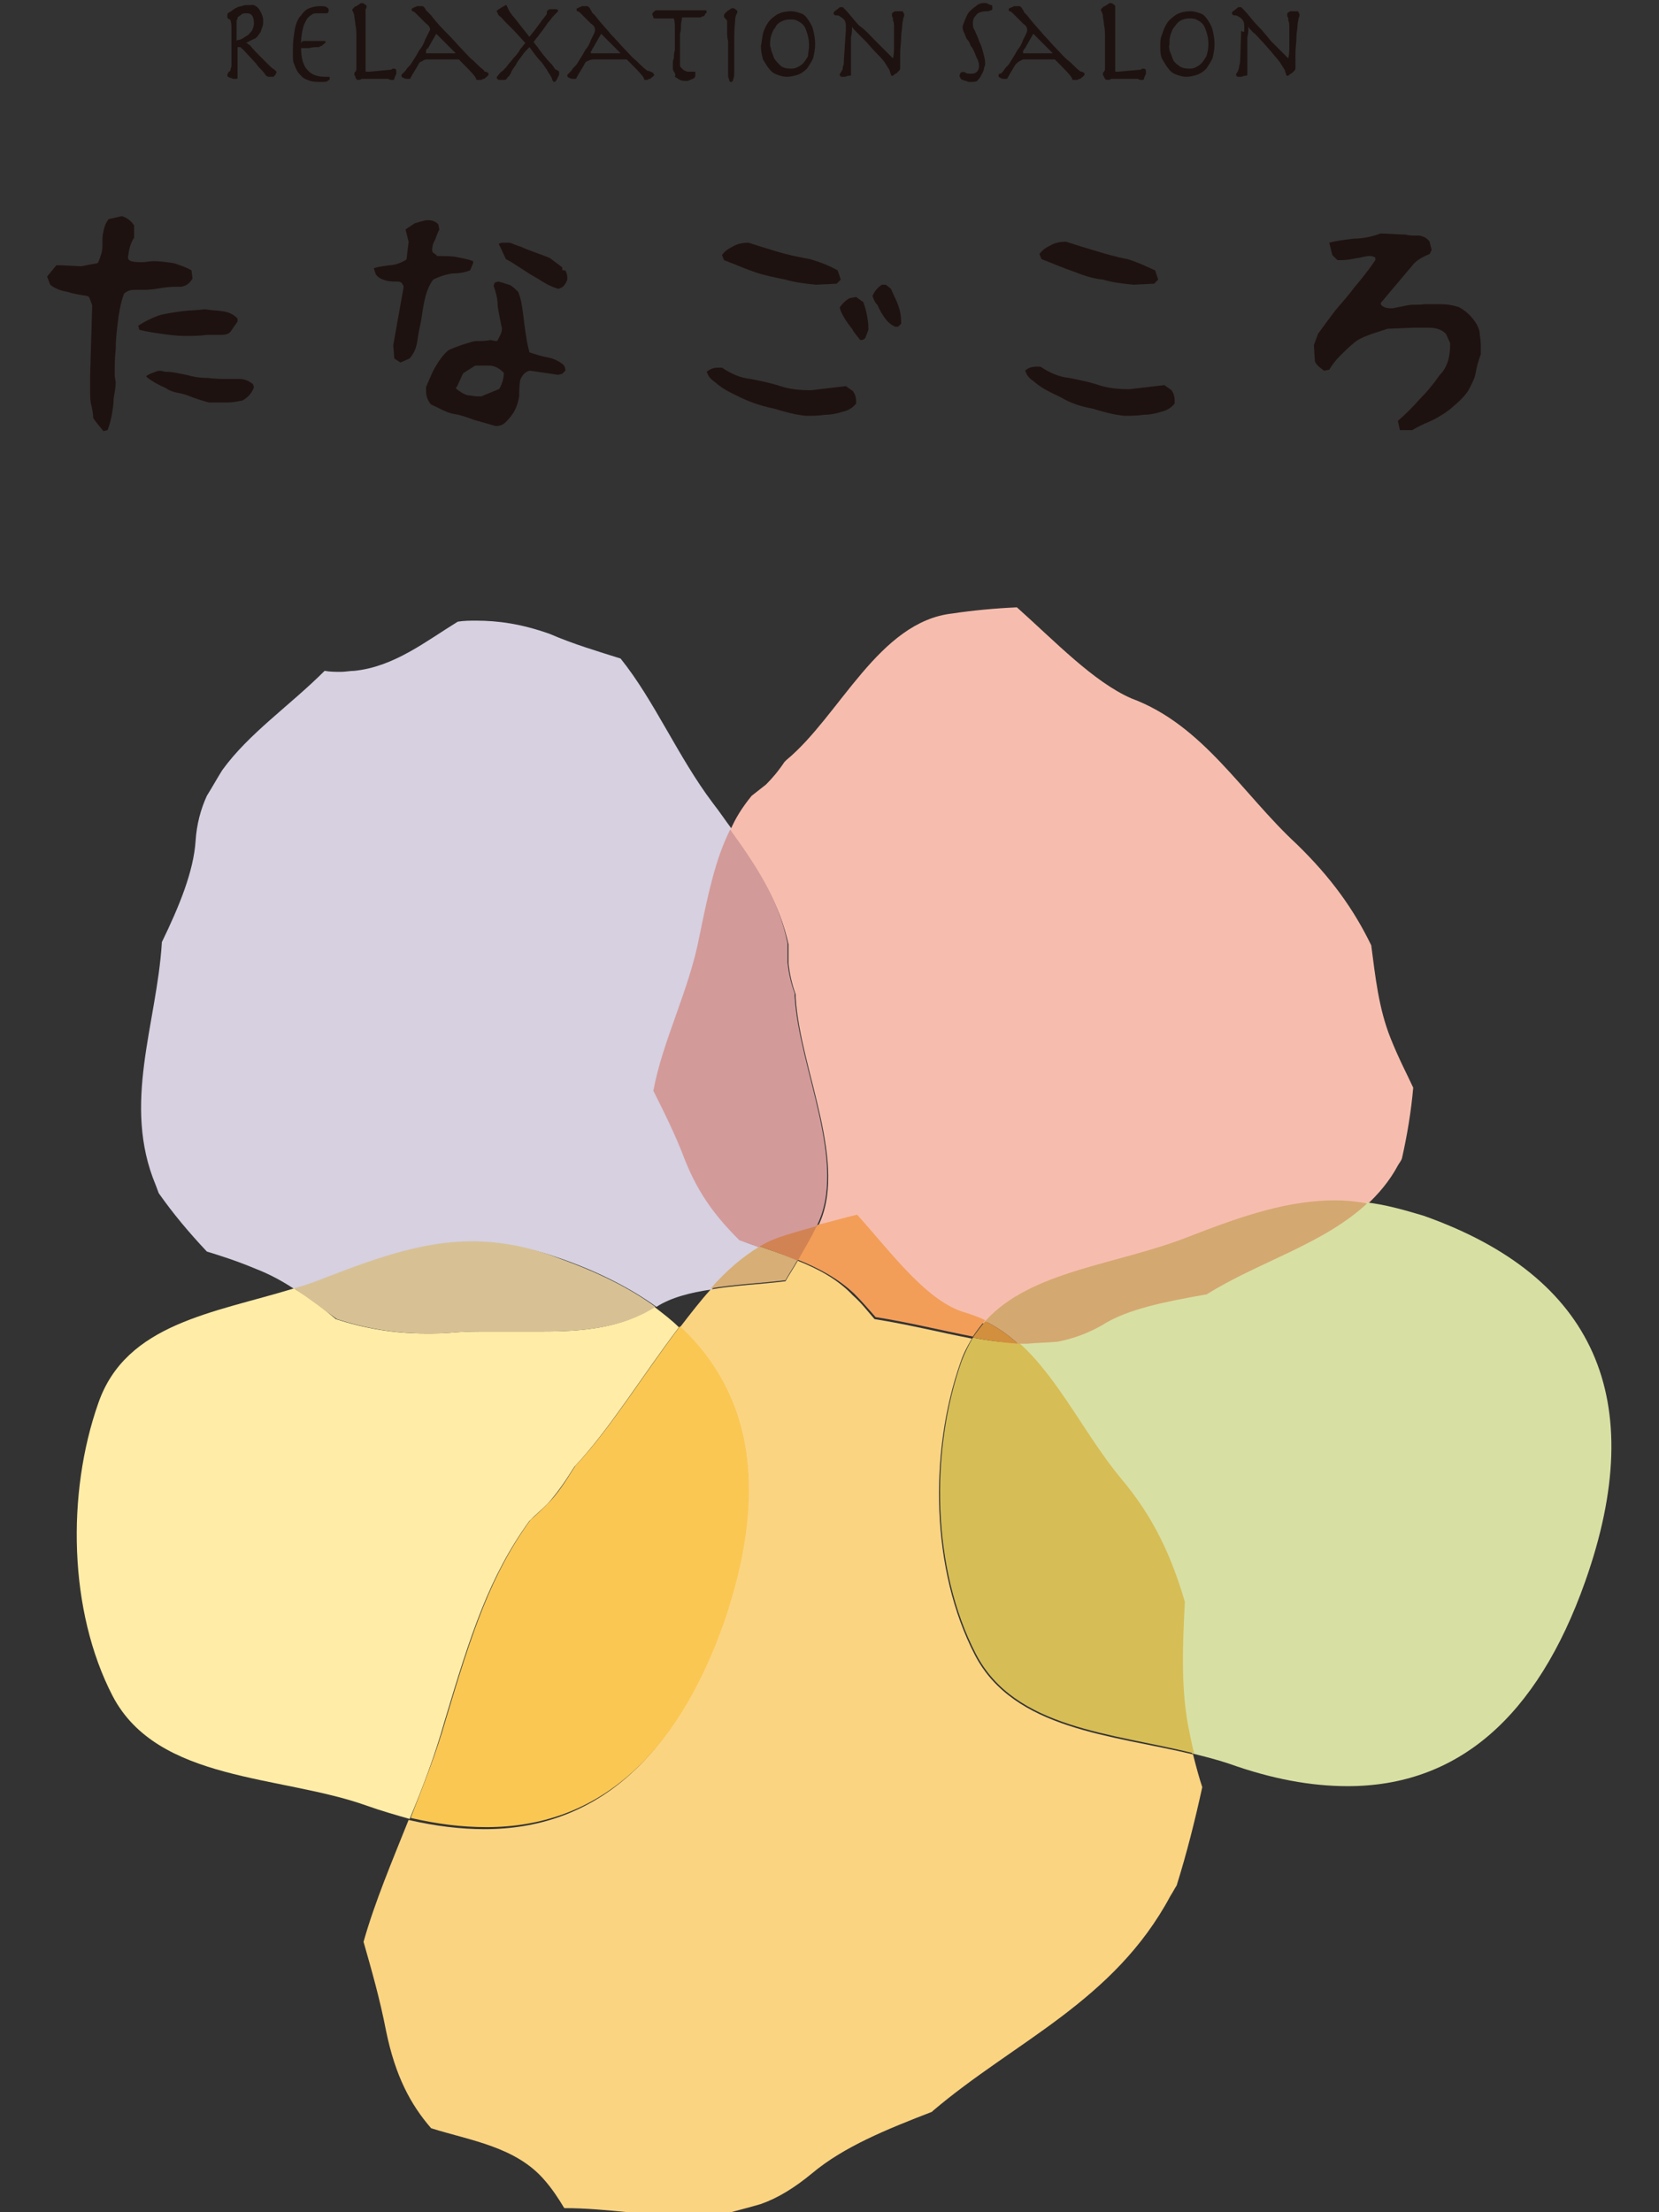
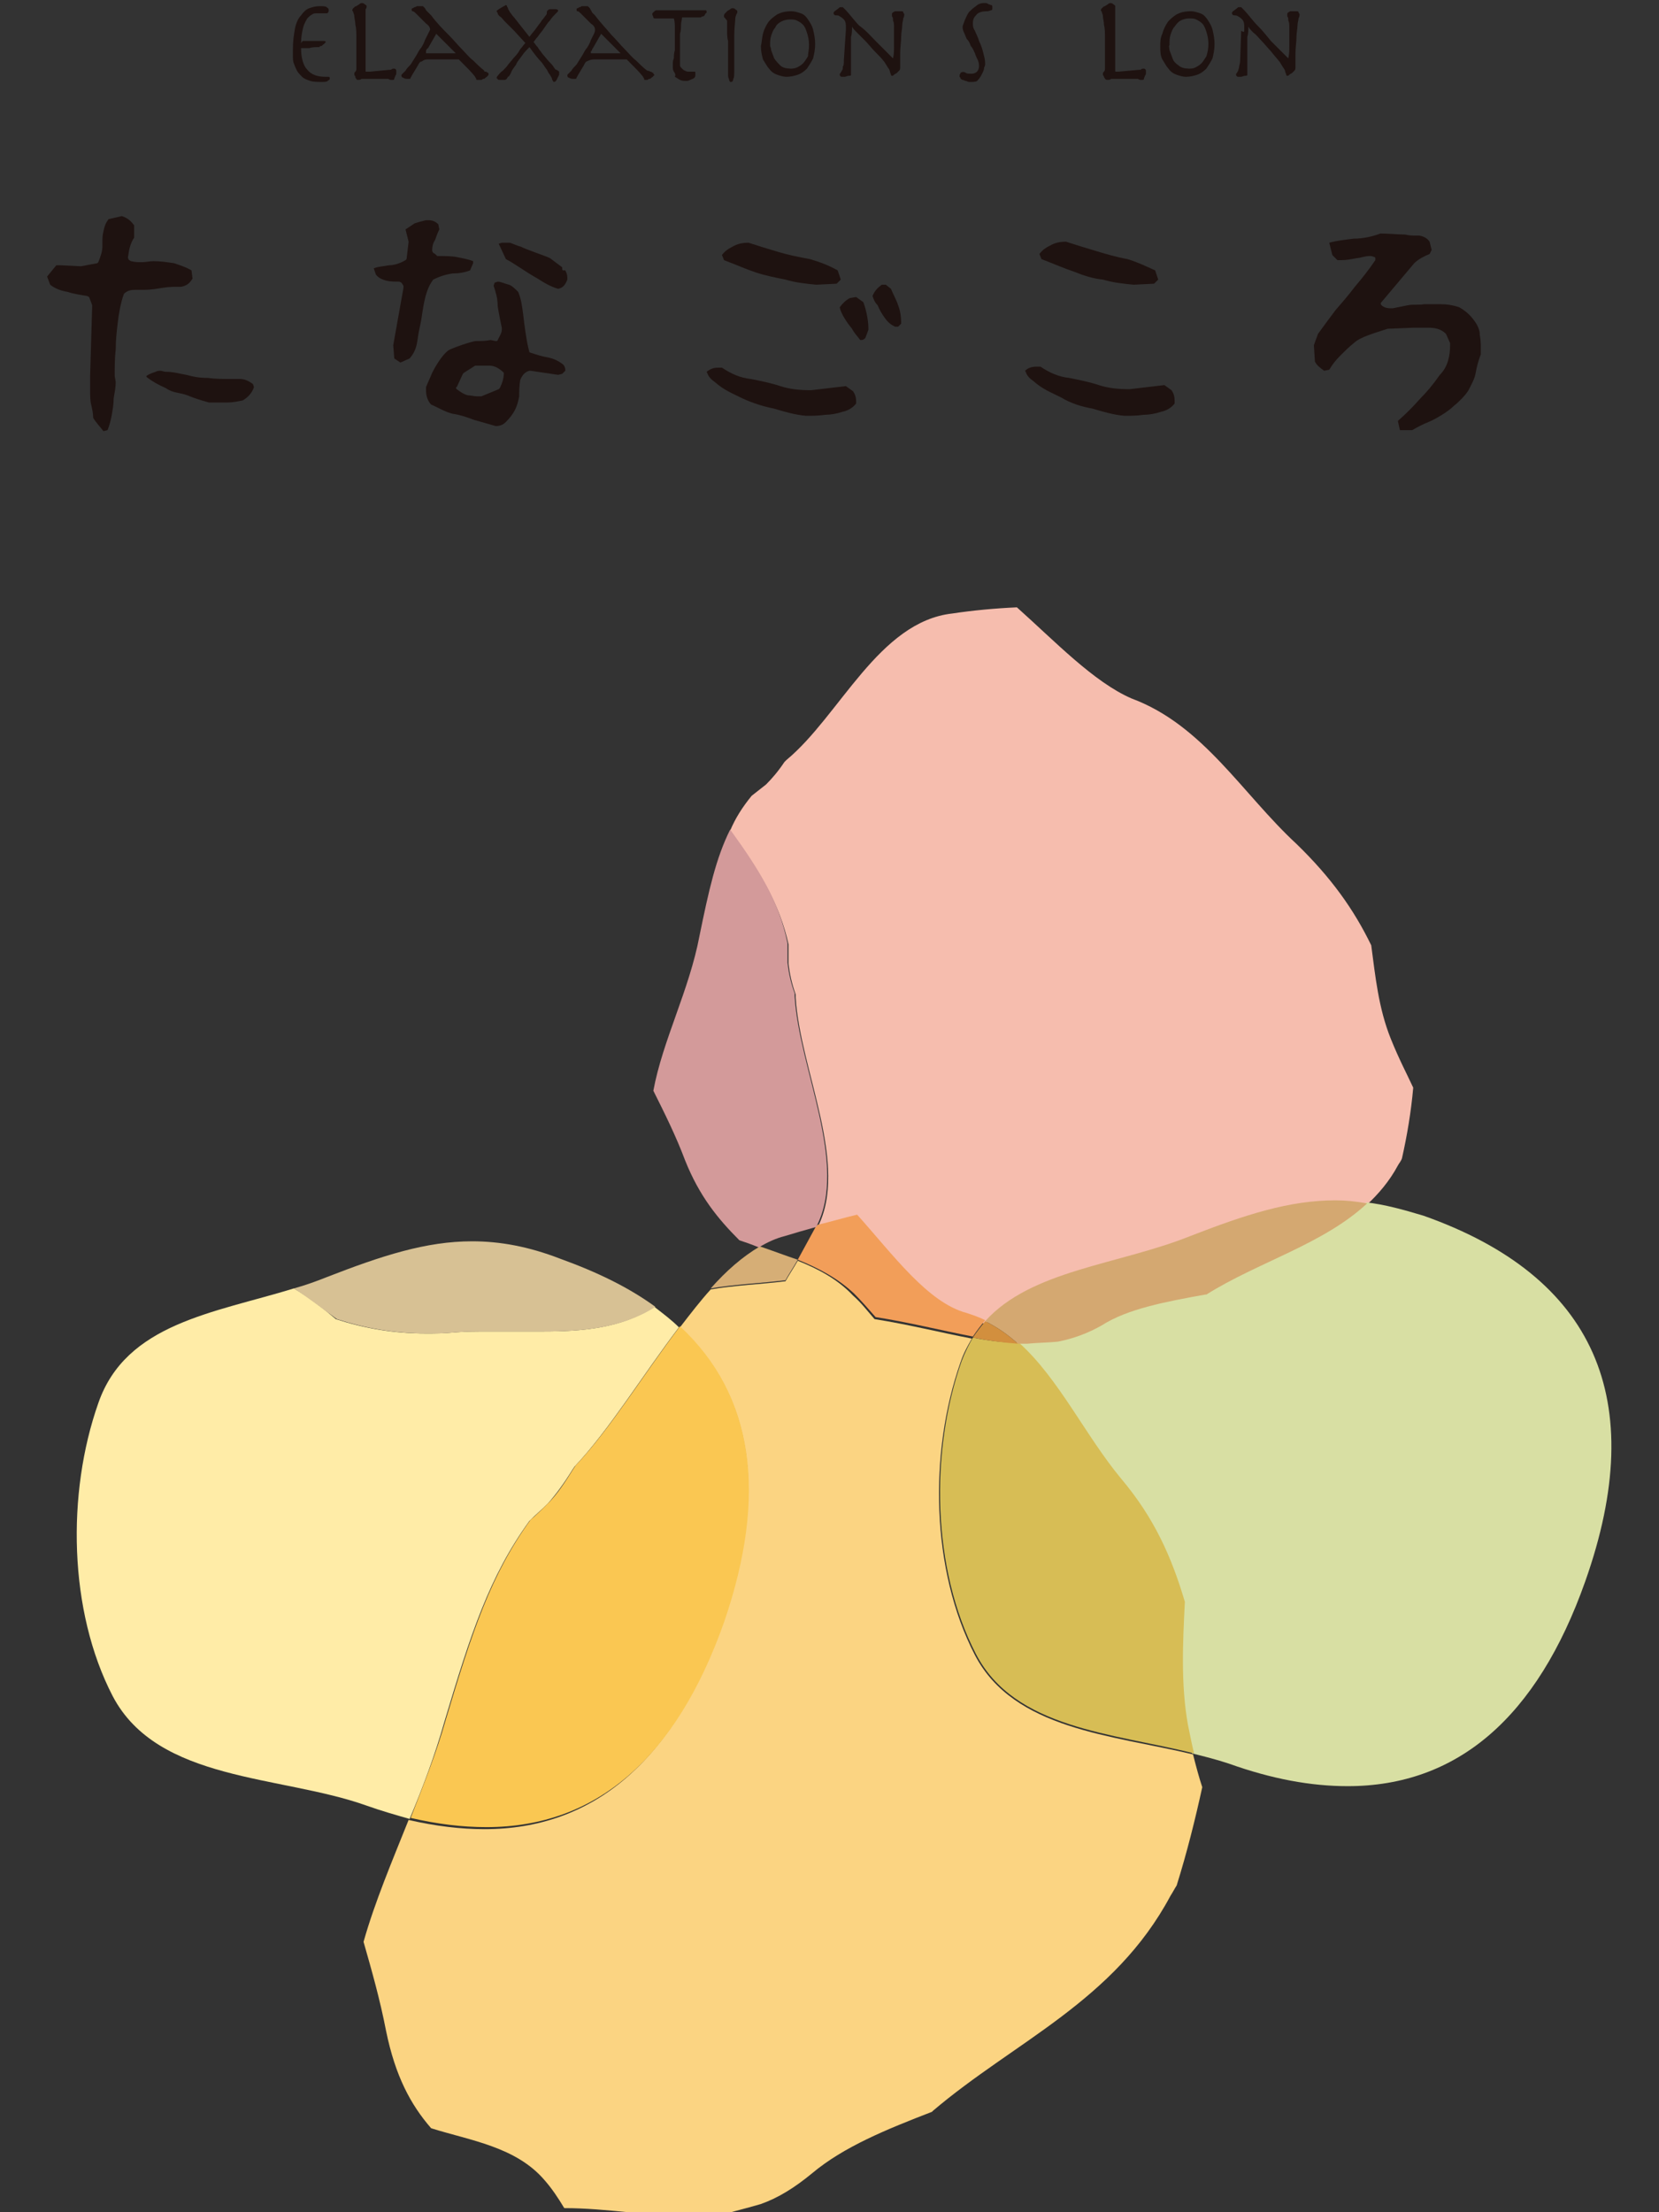
<svg xmlns="http://www.w3.org/2000/svg" version="1.1" id="logo_1_" x="0px" y="0px" viewBox="0 0 162 216" style="enable-background:new 0 0 162 216;" xml:space="preserve">
  <rect x="0" y="0" width="162" height="216" fill="#333333" stroke="none" />
  <style type="text/css">
	.st0{fill:#1E1210;}
	.st1{fill:#FBD482;}
	.st2{fill:#D6D0E0;}
	.st3{fill:#D6AE76;}
	.st4{fill:#F6BDAE;}
	.st5{fill:#F29E59;}
	.st6{fill:#D39A9A;}
	.st7{fill:#D28353;}
	.st8{fill:#D8DFA3;}
	.st9{fill:#D7BD55;}
	.st10{fill:#D4A871;}
	.st11{fill:#D28F3E;}
	.st12{fill:#FFECA7;}
	.st13{fill:#FAC752;}
	.st14{fill:#D7C194;}
</style>
  <g id="text">
    <g>
      <path class="st0" d="M10.1,42.1l0.4-0.1c0.2-0.5,0.3-0.9,0.4-1.4l0,0c0.1-0.6,0.2-1.1,0.2-1.7l0,0c0.1-0.6,0.2-1.1,0.2-1.6l0,0    l-0.1-0.6c0-0.9,0-1.7,0.1-2.6l0,0c0-0.9,0.1-1.8,0.2-2.6l0,0c0.1-0.9,0.3-2,0.6-2.8l0,0l0.1-0.1c0.4-0.3,0.7-0.3,1.1-0.3l0,0    c0.2,0,0.4,0,0.5,0l0,0c0.1,0,0.2,0,0.3,0l0,0c0.6,0,1.2-0.1,1.8-0.2l0,0c0.6-0.1,1.2-0.1,1.8-0.1l0,0c0.5-0.1,0.8-0.3,1.1-0.8    l0,0l-0.1-0.8c-0.5-0.3-1.1-0.5-1.7-0.7l0,0c-0.7-0.1-1.3-0.2-2-0.2l0,0c-0.4,0-0.8,0.1-1.1,0.1l0,0c-0.4,0-0.7,0-1.1-0.1l0,0    c-0.1,0-0.1-0.1-0.2-0.1l0,0l-0.1-0.2v-0.1c0.1-0.7,0.2-1.3,0.6-1.9l0,0V22c-0.3-0.4-0.6-0.7-1.2-0.9l0,0l-1.3,0.3    c-0.3,0.4-0.4,0.7-0.5,1.2l0,0C10,23,10,23.3,10,23.6l0,0c0,0.1,0,0.3,0,0.4l0,0c0,0.6-0.2,1.1-0.4,1.6l0,0l-0.1,0.1L7.9,26    l-2-0.1H5.5L4.6,27l0.3,0.8c0.5,0.4,1.1,0.6,1.7,0.7l0,0c0.6,0.2,1.3,0.3,1.9,0.4l0,0L8.7,29L9,29.8v0.1l-0.2,6.8    c0,0.4,0,0.9,0,1.4l0,0c0,0.5,0,1,0.1,1.4l0,0c0.1,0.4,0.2,0.9,0.2,1.3l0,0C9.4,41.3,9.8,41.7,10.1,42.1L10.1,42.1z M18.3,38.6    c0.7,0.3,1.4,0.5,2.1,0.7l0,0c0.6,0,1.3,0,1.8,0l0,0c0.5,0,1-0.1,1.5-0.2l0,0c0.5-0.3,0.9-0.7,1.1-1.3l0,0l-0.1-0.3    c-0.4-0.3-0.8-0.5-1.3-0.5l0,0c-0.1,0-0.2,0-0.3,0l0,0h-0.7c-0.7,0-1.4,0-2.1-0.1l0,0c-0.8,0-1.4-0.1-2.1-0.3l0,0    c-0.6-0.1-1.3-0.3-2-0.3l0,0c-0.2,0-0.4-0.1-0.5-0.1l0,0c-0.2,0-0.3,0-0.5,0.1l0,0c-0.3,0.1-0.6,0.2-0.9,0.4l0,0l0,0v0.1    c0.5,0.4,1.2,0.8,1.9,1.1l0,0C16.9,38.4,17.5,38.3,18.3,38.6L18.3,38.6" />
-       <path class="st0" d="M18,32.8c-0.7,0-1.5-0.1-2.2-0.2c-0.7-0.1-1.4-0.2-2.2-0.4l-0.1-0.4c0.6-0.4,1.2-0.7,2-1    c0.7-0.2,1.5-0.3,2.2-0.4s1.5-0.1,2.3-0.2c0.6,0.1,1.2,0.1,1.8,0.2c0.6,0.1,1,0.3,1.4,0.7v0.3l-0.7,1c-0.3,0.3-0.6,0.3-1.1,0.3    c-0.4,0-0.8,0-1.2,0C19.5,32.8,18.8,32.8,18,32.8z" />
      <path class="st0" d="M46.3,41c0.7,0.2,1.4,0.4,2.1,0.6l0,0c0.4,0,0.7-0.1,1-0.4l0,0c0.4-0.4,0.7-0.8,0.9-1.2l0,0    c0.2-0.4,0.3-0.8,0.4-1.3l0,0c0-0.5,0-1,0.1-1.6l0,0c0.2-0.5,0.5-0.8,0.9-0.9l0,0h0.1l2.7,0.4l0.4-0.1l0.3-0.3v-0.1l0,0    c0-0.2-0.1-0.4-0.2-0.5l0,0c-0.5-0.4-1-0.6-1.5-0.7l0,0c-0.6-0.1-1.2-0.3-1.8-0.5l0,0L51.6,34c-0.2-0.8-0.4-2.3-0.5-3.2l0,0    c-0.1-0.8-0.2-1.6-0.5-2.3l0,0c-0.3-0.3-0.6-0.6-0.9-0.7l0,0c-0.4-0.1-0.8-0.3-1.1-0.3l0,0l-0.3,0.1l-0.1,0.3    c0.2,0.6,0.4,1.2,0.4,2l0,0C48.7,30.6,49,32,49,32l0,0c0,0.1,0,0.2,0,0.2l0,0c0,0.3-0.2,0.6-0.4,1l0,0c0,0.1-0.1,0.1-0.2,0.1l0,0    l-0.5-0.1c-0.5,0.1-1,0.1-1.4,0.1l0,0c-0.4,0-2.4,0.7-2.7,0.9l0,0c-0.7,0.5-1.4,1.8-1.6,2.2l0,0c-0.2,0.5-0.4,0.9-0.6,1.4l0,0    c0,0.1,0,0.2,0,0.3l0,0c0,0.6,0.2,1.1,0.5,1.4l0,0c0.7,0.3,1.3,0.7,2.1,0.9l0,0C44.9,40.5,45.5,40.7,46.3,41L46.3,41 M49.2,36.4    L49.2,36.4c0,0.6-0.2,1.1-0.4,1.5l0,0L48.7,38L47,38.7c-0.1,0-0.3,0-0.4,0l0,0c-0.3,0-0.6-0.1-0.9-0.1l0,0    c-0.4-0.1-0.7-0.3-1.1-0.6l0,0c-0.1-0.1-0.1-0.2,0-0.2l0,0l0.6-1.3l0.1-0.1l1.1-0.7h0.1c0.4,0,0.9,0,1.3,0l0,0    C48.3,35.7,48.8,36,49.2,36.4L49.2,36.4 M39.1,35.4L40,35c0.6-0.7,0.7-1.3,0.8-2l0,0c0.1-0.8,0.3-1.4,0.4-2.2l0,0    c0.3-2.1,0.6-2.8,1.1-3.5l0,0c0.6-0.3,1.2-0.5,1.9-0.6l0,0c0.6,0,1.2-0.1,1.7-0.3l0,0l0.3-0.7v-0.2c-0.5-0.2-1.1-0.3-1.6-0.4l0,0    C44.1,25,43.4,25,42.8,25l0,0h-0.1c-0.1-0.1-0.3-0.3-0.4-0.3l0,0l-0.1-0.2c0-0.5,0.1-0.8,0.3-1.1l0,0c0.1-0.3,0.2-0.6,0.4-1l0,0    l-0.1-0.5c-0.3-0.3-0.6-0.4-1-0.4l0,0c-0.1,0-0.1,0-0.2,0l0,0c-0.4,0.1-0.8,0.2-1.1,0.3l0,0c-0.3,0.2-0.6,0.4-0.9,0.6l0,0l0.3,1.2    l-0.2,1.7l-0.1,0.1c-0.5,0.3-1.1,0.5-1.6,0.5l0,0c-0.5,0.1-1,0.1-1.5,0.3l0,0l0.2,0.6c0.3,0.4,0.7,0.5,1,0.6l0,0    c0.4,0.1,0.8,0.1,1.3,0.1l0,0l0.2,0.1l0.2,0.3v0.2l-1,5.6l0.1,1.3L39.1,35.4L39.1,35.4z M54.5,28.2c0.5-0.1,0.7-0.4,0.9-0.9l0,0    c0-0.1,0-0.1,0-0.2l0,0c0-0.3-0.1-0.5-0.2-0.7l0,0H55c-0.1,0-0.1-0.1-0.1-0.2l0,0v-0.1c-0.4-0.3-0.8-0.6-1.2-0.9l0,0    c-0.4-0.2-2.5-0.9-2.8-1.1l0,0c-0.4-0.1-0.8-0.3-1.1-0.4l0,0H49l-0.3,0.1l0.7,1.5c0.8,0.4,2,1.3,3.1,1.9l0,0l0,0    C53.1,27.6,53.8,28,54.5,28.2L54.5,28.2z" />
      <path class="st0" d="M75.6,39.9c1,0.3,2,0.6,3.1,0.7l0,0c0.6,0,1.2,0,1.9-0.1l0,0c0.5,0,1.1-0.1,1.7-0.3l0,0    c0.5-0.1,1-0.4,1.3-0.8l0,0c0-0.1,0-0.2,0-0.2l0,0c0-0.4-0.1-0.7-0.3-1l0,0l-0.7-0.5l-3.4,0.4c-1.1,0-2.1-0.1-3-0.4l0,0    c-0.9-0.3-1.9-0.5-2.9-0.7l0,0c-1-0.1-1.9-0.5-2.8-1.1l0,0c-0.1,0-0.2,0-0.4,0l0,0c-0.4,0-0.7,0.1-1.1,0.4l0,0l0.1,0.2    c0,0,0.1,0.4,0.7,0.8l0,0c0.9,0.8,1.7,1.1,2.7,1.6l0,0C73.6,39.4,74.6,39.7,75.6,39.9L75.6,39.9 M83.2,32.1    c0.2,0.4,0.5,0.7,0.8,1.1l0,0h0.1l0,0c0.2,0,0.3-0.1,0.4-0.2l0,0l0.3-0.8c0,0,0,0,0-0.1l0,0c0-1-0.3-2.1-0.5-2.6l0,0L83.6,29    L83,29.1c-0.4,0.2-0.7,0.5-1,0.9l0,0C82.1,30.6,82.7,31.5,83.2,32.1L83.2,32.1 M86.3,30.9c0.4,0.6,0.7,0.8,1.1,1l0,0h0.3l0.3-0.3    c0-0.7-0.1-1.3-0.3-1.8l0,0c-0.2-0.6-0.5-1.1-0.7-1.6l0,0l-0.5-0.4h-0.4c-0.4,0.3-0.7,0.6-0.9,1.1l0,0c0.1,0.3,0.2,0.6,0.5,0.9    l0,0C85.9,30.3,86.1,30.6,86.3,30.9L86.3,30.9 M76.7,27.3c1,0.3,2,0.4,3,0.5l0,0l2-0.1l0.4-0.4l-0.3-0.9c-0.9-0.5-1.7-0.8-2.7-1.1    l0,0C78,25.1,77,24.9,76,24.6l0,0c-1-0.3-2-0.6-2.9-0.9l0,0c-0.6,0-1.1,0.1-1.6,0.4l0,0c-0.4,0.2-0.7,0.4-1,0.8l0,0l0.2,0.5    c1.3,0.5,2.2,0.9,3.1,1.2l0,0C74.7,26.9,75.7,27.1,76.7,27.3L76.7,27.3" />
      <path class="st0" d="M106.7,39.9c1,0.3,2,0.6,3.1,0.7l0,0c0.6,0,1.2,0,1.9-0.1l0,0c0.5,0,1.1-0.1,1.7-0.3l0,0    c0.5-0.1,1-0.4,1.3-0.8l0,0c0-0.1,0-0.2,0-0.3l0,0c0-0.4-0.1-0.7-0.3-1l0,0l-0.7-0.5l-3.4,0.4c-1.1,0-2.1-0.1-3-0.4l0,0    c-0.9-0.3-1.9-0.5-2.9-0.7l0,0c-1-0.1-1.9-0.5-2.8-1.1l0,0c-0.1,0-0.2,0-0.4,0l0,0c-0.4,0-0.8,0.1-1.1,0.4l0,0l0.1,0.2    c0,0,0.1,0.4,0.7,0.8l0,0c0.9,0.8,1.7,1.1,2.7,1.6l0,0C104.6,39.4,105.6,39.7,106.7,39.9L106.7,39.9 M107.7,27.3    c1,0.3,2,0.4,3,0.5l0,0l2-0.1l0.4-0.4l-0.3-0.9c-0.9-0.4-1.7-0.8-2.7-1.1l0,0c-1.1-0.2-2.1-0.5-3.1-0.8l0,0c-1-0.3-2-0.6-2.9-0.9    l0,0c-0.6,0-1.1,0.1-1.6,0.4l0,0c-0.4,0.2-0.7,0.4-1,0.8l0,0l0.2,0.5c1.3,0.5,2.2,0.9,3.1,1.2l0,0    C105.8,26.9,106.7,27.2,107.7,27.3L107.7,27.3" />
      <path class="st0" d="M137.5,42h0.4c0.5-0.3,1.1-0.6,1.6-0.8l0,0c0.5-0.2,1.8-0.9,2.5-1.6l0,0c0.4-0.3,1.1-1,1.4-1.5l0,0    c0.3-0.6,0.6-1.1,0.7-1.7l0,0c0.1-0.6,0.3-1.3,0.5-1.8l0,0c0-0.2,0-0.4,0-0.5l0,0c0-0.5,0-0.9-0.1-1.4l0,0c0-0.6-0.3-1.1-0.7-1.6    l0,0c-0.4-0.5-0.8-0.8-1.3-1.1l0,0c-0.6-0.2-1.2-0.3-1.9-0.3l0,0c-0.3,0-0.6,0-0.9,0l0,0c-0.2,0-0.4,0-0.6,0l0,0    c-0.6,0.1-1.1,0-1.6,0.1l0,0c-0.5,0.1-1,0.2-1.5,0.3l0,0c-0.1,0-0.2,0-0.2,0l0,0c-0.4,0-0.7-0.1-0.9-0.3l0,0    c-0.1-0.1-0.1-0.2,0-0.3l0,0l3.2-3.8c0.4-0.4,1-0.7,1.5-0.9l0,0l0.2-0.4l-0.2-0.8c-0.2-0.3-0.5-0.5-1-0.6l0,0l0,0c0,0,0,0-0.1,0    l0,0c-0.1,0-0.2,0-0.3,0l0,0c-0.2,0-0.6,0-1-0.1l0,0c-0.7,0-1.6-0.1-2.4-0.1l0,0c-0.8,0.3-1.7,0.5-2.6,0.5l0,0    c-0.8,0.1-1.7,0.2-2.4,0.4l0,0l0.3,1.2l0.5,0.5c0.1,0,0.3,0,0.4,0l0,0c0.5,0,1-0.1,1.5-0.2l0,0c0.3,0,0.8-0.2,1.2-0.2l0,0    c0.2,0,0.3,0,0.5,0.1l0,0c0.1,0,0.1,0.1,0.1,0.1l0,0c0,0.1,0,0.1,0,0.2l0,0c-0.6,0.9-1.4,1.9-2,2.6l0,0c-0.6,0.8-1.3,1.6-1.9,2.3    l0,0c-0.6,0.8-1.2,1.6-1.7,2.3l0,0l-0.4,1.1l0.1,1.6c0.2,0.4,0.5,0.6,0.9,0.9l0,0l0.5-0.1c0.3-0.5,0.6-0.9,1.1-1.4l0,0    c0.4-0.4,0.9-0.9,1.3-1.2l0,0c0.6-0.6,2.1-1,3.3-1.4l0,0L138,32h1.2c0.1,0,0.2,0,0.3,0l0,0c0.6,0,1.2,0.1,1.7,0.6l0,0l0.4,0.9v0.1    v0.1l0,0c0,1-0.2,2.1-1,2.9l0,0c-0.7,1-1.3,1.7-1.9,2.3l0,0c-0.7,0.8-1.4,1.5-2.2,2.2l0,0l0.2,0.9H137.5L137.5,42z" />
    </g>
    <g>
-       <path class="st0" d="M25.3,0.9c0.2,0.3,0.4,0.7,0.4,1.1c0,0.3,0,0.5-0.1,0.7s-0.1,0.4-0.2,0.5s-0.2,0.3-0.3,0.4    c-0.1,0.1-0.2,0.2-0.3,0.2L24,4.2l0,0c0.1,0,0.2,0,0.2,0.1c0.1,0,0.1,0.1,0.2,0.1c0.3,0.4,0.7,0.8,1,1.1c0.3,0.3,0.6,0.6,0.8,0.8    c0.2,0.2,0.4,0.4,0.6,0.5C26.9,6.9,27,7,27,7c0,0.1,0,0.1,0,0.1s-0.1,0.1-0.1,0.2c-0.1,0.1-0.1,0.1-0.2,0.2h-0.1h-0.2    c-0.1,0-0.1,0-0.2,0S26.1,7.4,26,7.4c-0.1-0.1-0.2-0.3-0.4-0.5c-0.2-0.2-0.4-0.4-0.6-0.7l-1.3-1.4c-0.1-0.1-0.2-0.1-0.2-0.2    c-0.1,0-0.2,0-0.3,0c0,0.1,0,0.3,0,0.4c0,0.2,0,0.3,0,0.5v1.9c0,0.1,0,0.1,0,0.2S23.1,7.7,23,7.7s-0.1,0-0.2,0s-0.2-0.1-0.3-0.1    c-0.1,0-0.2-0.1-0.2-0.1c-0.1,0-0.1-0.1-0.1-0.2c0,0,0-0.1,0.1-0.2c0-0.1,0.1-0.1,0.2-0.2c0,0,0-0.2,0.1-0.4c0-0.2,0-0.5,0-0.8    s0-0.6,0-0.8c0-0.3,0-0.5,0-0.6V3.7c0-0.3,0-0.6,0-0.9s0-0.6-0.1-0.8c0-0.1,0-0.1-0.1-0.1c0,0-0.1,0-0.1-0.1c0,0-0.1,0-0.1-0.1    c0,0,0-0.1,0-0.2s0-0.2,0.2-0.3s0.4-0.3,0.6-0.4s0.4-0.2,0.6-0.2c0.2-0.1,0.4-0.1,0.5-0.1c0.2,0,0.3,0,0.4,0    C24.7,0.4,25.1,0.6,25.3,0.9z M23.3,3.9c0,0,0.1,0,0.3-0.1c0.2-0.1,0.3-0.2,0.5-0.3s0.3-0.3,0.5-0.5c0.1-0.2,0.2-0.5,0.2-0.7    c0-0.4-0.1-0.7-0.2-0.8c-0.2-0.2-0.3-0.2-0.6-0.2c-0.1,0-0.3,0-0.4,0.1s-0.3,0.2-0.4,0.3c0,0.1,0,0.2-0.1,0.3c0,0.1,0,0.3,0,0.5    s0,0.4,0,0.5c0,0.2,0,0.4,0,0.5V4C23.2,3.9,23.2,3.9,23.3,3.9z" />
      <path class="st0" d="M31.8,4.1c0,0,0,0.1-0.1,0.1c0,0.1-0.1,0.1-0.2,0.2s-0.1,0.1-0.2,0.1s-0.1,0.1-0.1,0.1c-0.4,0-0.7,0-1,0.1    c-0.3,0-0.6,0-0.8,0c0,0.9,0.2,1.7,0.6,2.1c0.4,0.5,1,0.7,1.8,0.7c0.2,0,0.3,0,0.3,0c0.1,0,0.1,0.1,0.1,0.2S32.1,7.8,32,7.9    C31.9,8,31.7,8,31.4,8c-0.4,0-0.8,0-1.1-0.1c-0.3-0.1-0.6-0.2-0.8-0.4c-0.2-0.2-0.4-0.4-0.5-0.6s-0.2-0.4-0.3-0.7    c-0.1-0.2-0.1-0.5-0.1-0.7s0-0.5,0-0.7c0-0.8,0.1-1.4,0.2-2c0.1-0.5,0.3-1,0.6-1.3c0.2-0.3,0.5-0.6,0.8-0.7s0.6-0.2,1-0.2    c0.3,0,0.6,0,0.7,0.1C32,0.8,32.1,0.8,32.1,1S32,1.3,31.9,1.3H31c-0.2,0-0.4,0-0.5,0.1c-0.2,0.1-0.3,0.2-0.5,0.4    c-0.1,0.2-0.3,0.5-0.4,0.9s-0.2,0.9-0.2,1.5C29.5,4.1,29.5,4,29.6,4s0.2,0,0.3,0h1.6C31.7,4,31.8,4,31.8,4.1z" />
      <path class="st0" d="M38.2,6.8c0.1-0.1,0.2-0.1,0.3-0.1s0.2,0.1,0.2,0.2c0,0,0,0.1,0,0.2s0,0.2-0.1,0.3c0,0.1-0.1,0.2-0.1,0.3    c0,0.1-0.1,0.1-0.1,0.1c-0.1,0-0.1,0-0.2,0c-0.1,0-0.1,0-0.3-0.1c0,0,0,0-0.1,0c0,0-0.1,0-0.2,0c-0.1,0-0.2,0-0.4,0s-0.4,0-0.6,0    c-0.3,0-0.5,0-0.6,0c-0.2,0-0.3,0-0.4,0c-0.1,0-0.2,0-0.2,0h-0.1c-0.1,0.1-0.2,0.1-0.4,0.1c0,0-0.1,0-0.1-0.1    c-0.1-0.1-0.1-0.1-0.1-0.2s-0.1-0.1-0.1-0.2s0-0.1,0-0.1c0-0.1,0-0.1,0.1-0.2s0.1-0.2,0.1-0.4c0-0.1,0-0.3,0-0.5s0-0.4,0-0.6V3.8    c0-0.6,0-1-0.1-1.4c0-0.3-0.1-0.6-0.1-0.8s-0.1-0.3-0.1-0.4S34.4,1.1,34.4,1c0,0,0-0.1,0.1-0.2s0.2-0.2,0.3-0.2    c0.1-0.1,0.2-0.1,0.3-0.2s0.2-0.1,0.2-0.1c0.1,0,0.2,0,0.3,0.1s0.2,0.1,0.2,0.2s0,0.2-0.1,0.3c0,0.1,0,0.2,0,0.3c0,0.4,0,0.7,0,1    s0,0.7,0,1c0,0.2,0,0.4,0,0.6c0,0.2,0,0.4,0,0.7c0,0.2,0,0.5,0,0.7c0,0.3,0,0.5,0,0.7s0,0.4,0,0.6s0,0.3,0,0.4s0,0.1,0.1,0.1h0.1    c0,0,0.1,0,0.2,0L38.2,6.8C37.9,6.9,38,6.9,38.2,6.8z" />
      <path class="st0" d="M41.2,6c-0.2,0-0.3,0.2-0.4,0.4l-0.6,1c0,0.1-0.1,0.1-0.1,0.2S40,7.7,39.9,7.7c-0.2,0-0.4,0-0.5-0.1    c-0.1,0-0.2-0.1-0.2-0.2s0-0.1,0.1-0.2s0.2-0.2,0.3-0.3c0.1-0.2,0.3-0.4,0.5-0.6c0.2-0.3,0.3-0.5,0.5-0.8s0.3-0.6,0.5-0.8    c0.2-0.3,0.3-0.5,0.4-0.8c0.1-0.2,0.2-0.4,0.3-0.6C41.9,3.1,42,2.9,42,2.9c0-0.2-0.1-0.4-0.4-0.6l-1-1c-0.1-0.1-0.2-0.2-0.3-0.2    S40.2,1,40.2,0.9c0,0,0-0.1,0.1-0.1s0.1-0.1,0.2-0.1c0.1,0,0.2-0.1,0.2-0.1c0.1,0,0.2,0,0.2,0c0.1,0,0.2,0,0.3,0s0.1,0,0.2,0.1    l0.1,0.1c0,0.1,0.1,0.1,0.1,0.2c0,0,0.1,0.1,0.2,0.2c0.1,0.1,0.2,0.2,0.3,0.3c0.6,0.8,1.2,1.4,1.7,1.9s0.9,1,1.3,1.4    c0.4,0.4,0.7,0.8,1.1,1.1c0.3,0.3,0.7,0.7,1.1,1c-0.1,0,0,0.1,0.1,0.1s0.1,0,0.2,0.1c0.1,0,0.1,0,0.1,0.1v0.1c0,0,0,0.1-0.1,0.1    c0,0.1-0.1,0.1-0.2,0.2c-0.1,0.1-0.1,0.1-0.2,0.1c-0.1,0-0.1,0.1-0.2,0.1h-0.4c-0.1,0-0.1,0-0.1-0.1s-0.1-0.1-0.1-0.2    c-0.3-0.4-0.8-0.9-1.6-1.7h-3.1C41.5,5.8,41.3,5.9,41.2,6z M41.8,4.7C41.6,4.8,41.6,5,41.6,5c0,0.1,0,0.1,0,0.1v0.1h0.1    c0.1,0,0.2,0,0.4,0s0.4,0,0.7,0s0.6,0,0.8,0s0.4,0,0.5,0s0.2,0,0.3,0s0.1,0,0.1,0l-1.9-1.9L41.8,4.7z" />
      <path class="st0" d="M49.3,2.1c-0.2-0.2-0.3-0.4-0.5-0.5c-0.1-0.1-0.2-0.2-0.2-0.3c0-0.1-0.1-0.1-0.1-0.2s0.1-0.1,0.2-0.2l0.5-0.3    c0.1,0,0.1-0.1,0.2-0.1c0,0,0.1,0,0.1,0.1s0.1,0.1,0.1,0.2s0.1,0.2,0.2,0.4c0.1,0.1,0.2,0.3,0.4,0.5l1.5,1.9    c0.2-0.3,0.5-0.6,0.7-0.9s0.4-0.5,0.5-0.7c0.2-0.2,0.3-0.4,0.4-0.5c0.1-0.1,0.1-0.2,0.1-0.3c0-0.1,0-0.1,0.1-0.2    c0,0,0.1-0.1,0.2-0.1c0.2,0,0.4,0,0.6,0c0.1,0,0.2,0.1,0.2,0.1c0,0.1,0,0.1-0.1,0.2c0,0-0.1,0.1-0.2,0.2c-0.1,0.1-0.3,0.3-0.5,0.6    c-0.2,0.2-0.4,0.5-0.6,0.8c-0.2,0.3-0.4,0.5-0.6,0.8c-0.2,0.2-0.3,0.4-0.4,0.5c0.1,0.1,0.2,0.3,0.4,0.5C52.6,4.8,52.8,5,53,5.3    c0.2,0.2,0.4,0.5,0.6,0.7c0.2,0.2,0.4,0.4,0.5,0.6c0.1,0.1,0.1,0.2,0.2,0.2c0.1,0,0.1,0.1,0.2,0.1L54.6,7v0.1c0,0.1,0,0.1,0,0.2    l-0.2,0.4c0,0.1-0.1,0.1-0.1,0.2c0,0-0.1,0.1-0.2,0.1c0,0-0.1,0-0.1-0.1c0,0-0.1-0.1-0.1-0.2s-0.1-0.2-0.2-0.4    c-0.1-0.1-0.2-0.3-0.3-0.5c-0.1-0.1-0.2-0.3-0.5-0.7c-0.3-0.3-0.7-0.8-1.2-1.5c-0.2,0.2-0.5,0.5-0.7,0.8S50.5,6,50.4,6.3    c-0.2,0.3-0.4,0.5-0.5,0.8c-0.1,0.2-0.2,0.4-0.3,0.4c-0.1,0.2-0.2,0.3-0.3,0.3c0,0-0.1,0-0.2,0c-0.1,0-0.2,0-0.3,0s-0.2,0-0.2-0.1    c-0.1,0-0.1-0.1-0.1-0.1s0-0.1,0.1-0.2s0.2-0.3,0.5-0.5c0.2-0.2,0.4-0.4,0.6-0.7c0.2-0.2,0.4-0.5,0.6-0.7c0.2-0.2,0.4-0.5,0.5-0.7    c0.2-0.2,0.3-0.4,0.5-0.6L50.2,3C49.8,2.6,49.5,2.3,49.3,2.1z" />
      <path class="st0" d="M57.3,6c-0.1,0-0.2,0.2-0.3,0.4l-0.6,1c0,0.1-0.1,0.1-0.1,0.2s-0.1,0.1-0.2,0.1c-0.2,0-0.4,0-0.5-0.1    c-0.1,0-0.2-0.1-0.2-0.2s0-0.1,0.1-0.2s0.2-0.2,0.3-0.3c0.1-0.2,0.3-0.4,0.5-0.6c0.2-0.3,0.3-0.5,0.5-0.8s0.3-0.6,0.5-0.8    c0.2-0.3,0.3-0.5,0.4-0.8c0.1-0.2,0.2-0.4,0.3-0.6s0.1-0.3,0.1-0.4c0-0.2-0.1-0.4-0.4-0.6l-1-1c-0.1-0.1-0.2-0.2-0.3-0.2    S56.3,1,56.3,0.9c0,0,0-0.1,0.1-0.1s0.1-0.1,0.2-0.1c0.1,0,0.2-0.1,0.2-0.1c0.1,0,0.2,0,0.2,0c0.1,0,0.2,0,0.3,0s0.1,0,0.2,0.1    l0.1,0.1c0,0.1,0.1,0.1,0.1,0.2c0,0,0.1,0.1,0.1,0.2c0.1,0.1,0.2,0.2,0.3,0.3c0.6,0.8,1.2,1.4,1.6,1.9c0.5,0.5,0.9,1,1.3,1.4    c0.4,0.4,0.7,0.8,1.1,1.1c0.3,0.3,0.7,0.7,1.1,1c0.2,0,0.3,0.1,0.3,0.1c0.1,0,0.1,0,0.2,0.1c0.1,0,0.1,0,0.1,0.1l0.1,0.1    c0,0,0,0.1-0.1,0.1c0,0.1-0.1,0.1-0.2,0.2c-0.1,0.1-0.1,0.1-0.2,0.1c-0.1,0-0.1,0.1-0.2,0.1H63c-0.1,0-0.1,0-0.1-0.1    s-0.1-0.1-0.1-0.2c-0.3-0.4-0.8-0.9-1.6-1.7H58C57.7,5.8,57.5,5.9,57.3,6z M57.9,4.7C57.8,4.8,57.8,5,57.7,5c0,0.1,0,0.1,0,0.1    v0.1h0.1c0.1,0,0.2,0,0.4,0s0.4,0,0.7,0s0.6,0,0.8,0s0.4,0,0.5,0s0.2,0,0.3,0s0.1,0,0.1,0l-1.9-1.9L57.9,4.7z" />
      <path class="st0" d="M64.2,1.8c-0.1,0-0.2,0-0.2,0c-0.1,0-0.2,0-0.2-0.1s-0.1-0.2-0.1-0.3s0-0.1,0.1-0.2C63.9,1.1,64,1,64.1,1    s0.2,0,0.3,0c0.1,0,0.3,0,0.4,0c0.2,0,0.4,0,0.6,0s0.5,0,0.9,0s0.9,0,1.3,0s0.9,0,1.3,0C69,1,69,1.1,69,1.2c0,0,0,0.1-0.1,0.1    c0,0.1-0.1,0.1-0.1,0.2c-0.1,0.1-0.1,0.1-0.2,0.1s-0.1,0.1-0.2,0.1s-0.3,0-0.4,0c-0.2,0-0.3,0-0.5,0s-0.3,0-0.5,0    c-0.1,0-0.3,0-0.4,0c0,0.2-0.1,0.5-0.1,0.7c0,0.3,0,0.6-0.1,0.9c0,0.3,0,0.7,0,1.2c0,0.4,0,0.9,0,1.5c0,0.1,0,0.2,0,0.4    c0,0.1,0.1,0.2,0.2,0.3c0.1,0.1,0.2,0.2,0.3,0.2C67,7,67.2,7,67.4,7c0.1,0,0.1,0,0.2,0s0.1,0,0.2,0s0.1,0,0.1,0.1s0,0.1,0,0.2    s0,0.2-0.1,0.3c-0.1,0.1-0.2,0.1-0.4,0.2c-0.2,0.1-0.3,0.1-0.4,0.1c-0.2,0-0.4,0-0.6-0.1s-0.3-0.2-0.5-0.3c0.1-0.2,0-0.4-0.1-0.5    c-0.1-0.2-0.1-0.3-0.1-0.5c0-0.1,0-0.2,0-0.3c0-0.1,0-0.3,0.1-0.5c0-0.2,0-0.5,0.1-0.8c0-0.3,0-0.7,0-1.1s0-0.7,0-1s0-0.7-0.1-1    h-1.3C64.4,1.8,64.3,1.8,64.2,1.8z" />
      <path class="st0" d="M71,3.1c0-0.2,0-0.5,0-0.7c0-0.1,0-0.2,0-0.3s0-0.1-0.1-0.2s-0.1-0.2-0.2-0.2c0-0.1,0-0.1,0-0.2    c0,0,0-0.1,0.1-0.2S71,1.1,71,1.1C71.1,1,71.2,1,71.3,0.9c0.1-0.1,0.2-0.1,0.2-0.1c0.1,0,0.2,0,0.3,0.1C71.9,1,72,1,72,1.1    s0,0.2-0.1,0.3c0,0.1-0.1,0.2-0.1,0.4c0,0.3-0.1,0.9-0.1,1.7s0,1.9,0,3.3c0,0.5,0,0.8-0.1,0.9c0,0.2-0.1,0.3-0.2,0.3s-0.1,0-0.1,0    s-0.1-0.1-0.1-0.2s-0.1-0.2-0.1-0.4c0-0.2,0-0.4,0-0.7c0-0.3,0-0.6,0-1.1c0-0.4,0-1,0-1.6C71,3.7,71,3.3,71,3.1z" />
      <path class="st0" d="M74.5,3.3c0.1-0.4,0.3-0.8,0.5-1.1s0.6-0.6,0.9-0.8c0.4-0.2,0.8-0.3,1.4-0.3c0.3,0,0.6,0.1,0.9,0.2    s0.5,0.3,0.7,0.6s0.4,0.6,0.5,1s0.2,0.9,0.2,1.4s-0.1,1-0.2,1.4c-0.2,0.4-0.4,0.7-0.6,1c-0.3,0.3-0.6,0.5-0.9,0.6    s-0.7,0.2-1.1,0.2c-0.3,0-0.6-0.1-0.9-0.2S75.3,7,75.1,6.7c-0.2-0.2-0.4-0.6-0.6-0.9c-0.1-0.4-0.2-0.8-0.2-1.3    C74.4,4.1,74.4,3.7,74.5,3.3z M75.3,4.9c0.1,0.3,0.2,0.5,0.3,0.8C75.8,6,76,6.2,76.2,6.4c0.2,0.2,0.6,0.3,1,0.3    c0.2,0,0.3,0,0.6-0.1c0.2-0.1,0.4-0.2,0.6-0.4c0.2-0.2,0.3-0.4,0.5-0.7c0-0.3,0.1-0.6,0.1-1.1s-0.1-0.9-0.2-1.2s-0.2-0.6-0.4-0.8    C78.2,2.2,78,2.1,77.8,2c-0.2-0.1-0.4-0.1-0.7-0.1c-0.3,0-0.6,0.1-0.8,0.2c-0.2,0.1-0.5,0.3-0.6,0.6c-0.2,0.2-0.3,0.5-0.4,0.8    s-0.1,0.6-0.1,1C75.2,4.5,75.3,4.7,75.3,4.9z" />
      <path class="st0" d="M82.6,2.9c0-0.1,0-0.3,0-0.4c0-0.3-0.1-0.5-0.2-0.6S82.2,1.7,82,1.6c-0.1-0.1-0.2-0.1-0.4-0.1    c-0.1,0-0.2-0.1-0.2-0.2s0-0.1,0.1-0.2l0.4-0.3C82,0.7,82,0.7,82.1,0.7h0.1h0.1c0,0,0.1,0.1,0.2,0.2C83,1.4,83.4,2,83.9,2.5    C84.6,3,85,3.5,85.5,4c0.4,0.4,0.8,0.8,1.1,1.1c0.3,0.3,0.5,0.5,0.6,0.6c0.1-0.4,0.1-0.8,0.1-1.2c0-0.4,0-0.7,0-1.1    c0-0.3,0-0.6,0-0.8s0-0.4-0.1-0.6c0-0.2,0-0.3-0.1-0.4c0-0.1,0-0.2,0-0.2c0-0.1,0-0.1,0.1-0.2c0.1,0,0.1-0.1,0.2-0.1s0.2,0,0.3,0    c0.1,0,0.2,0,0.3,0c0.1,0,0.2,0,0.2,0.1s0.1,0.1,0.1,0.2s0,0.2-0.1,0.4c0,0.2-0.1,0.4-0.1,0.7S88,3.2,88,3.6c0,0.5-0.1,1-0.1,1.7    c0,0.2,0,0.4,0,0.6s0,0.5,0,0.7c0,0.1,0,0.2-0.1,0.3c-0.1,0.1-0.2,0.2-0.2,0.2c-0.1,0.1-0.2,0.1-0.3,0.2c-0.1,0.1-0.1,0.1-0.2,0.1    c0,0-0.1,0-0.1-0.1S86.9,7.1,86.9,7s-0.1-0.3-0.2-0.4c-0.1-0.2-0.2-0.3-0.3-0.5c-0.3-0.4-0.6-0.7-1-1.1c-0.3-0.3-0.6-0.7-0.9-1    s-0.6-0.6-0.8-0.8c-0.2-0.2-0.4-0.4-0.5-0.6c0,0.3,0,0.7-0.1,1c0,0.4,0,0.7,0,1s0,0.6,0,0.9s0,0.5,0,0.7s0,0.3,0,0.5s0,0.3,0,0.4    s0,0.1,0,0.2S83,7.4,82.9,7.4c-0.2,0-0.3,0.1-0.4,0.1s-0.2,0-0.3,0c-0.1,0-0.2-0.1-0.2-0.2s0-0.1,0.1-0.2c0-0.1,0.1-0.1,0.1-0.2    c0.1-0.1,0.1-0.2,0.1-0.4c0.1-0.1,0.1-0.3,0.1-0.6L82.6,2.9C82.6,3.2,82.6,3.1,82.6,2.9z" />
      <path class="st0" d="M93.8,7.1L93.8,7.1C94,7,94.1,7,94.3,7.1c0.1,0.1,0.3,0.1,0.6,0.1c0.2,0,0.4-0.1,0.5-0.2s0.2-0.3,0.2-0.5    s0-0.3-0.1-0.6c-0.1-0.2-0.2-0.4-0.3-0.7C95.1,5,95,4.7,94.8,4.5c-0.1-0.3-0.2-0.5-0.4-0.7c-0.1-0.2-0.2-0.5-0.3-0.7    C94,2.9,94,2.7,94,2.6s0.1-0.3,0.2-0.6c0.1-0.2,0.2-0.5,0.4-0.8C94.8,1,95,0.8,95.3,0.6c0.2-0.2,0.5-0.3,0.7-0.3    c0.1,0,0.1,0,0.2,0s0.2,0,0.3,0.1c0.1,0,0.2,0.1,0.3,0.1c0.1,0,0.1,0.1,0.1,0.2c0,0.2,0,0.3-0.1,0.3s-0.2,0.1-0.4,0.1    c-0.5,0-0.9,0.1-1.1,0.4C95.1,1.7,95,1.9,95,2.3c0,0.2,0,0.4,0.2,0.7c0.1,0.3,0.3,0.6,0.4,1c0.2,0.4,0.3,0.7,0.4,1.1    s0.2,0.7,0.2,1.1c0,0.1,0,0.2-0.1,0.4c0,0.2-0.1,0.4-0.2,0.6s-0.2,0.4-0.4,0.6C95.4,8,95.1,8,94.9,8c-0.1,0-0.2,0-0.3,0    c-0.1,0-0.2-0.1-0.3-0.1c-0.1,0-0.2-0.1-0.3-0.1c-0.1,0-0.1-0.1-0.2-0.1c0-0.1,0-0.1-0.1-0.2c0-0.1,0-0.1,0-0.2    C93.8,7.2,93.8,7.1,93.8,7.1z" />
-       <path class="st0" d="M99.5,6c-0.1,0.1-0.3,0.2-0.4,0.4l-0.6,1c0,0.1-0.1,0.1-0.1,0.2s-0.1,0.1-0.2,0.1c-0.2,0-0.4,0-0.5-0.1    c-0.1,0-0.2-0.1-0.2-0.2s0-0.1,0.1-0.2c0.2,0,0.3-0.2,0.4-0.3c0.1-0.2,0.3-0.4,0.5-0.6C98.7,6,98.8,5.8,99,5.5s0.3-0.6,0.5-0.8    c0.2-0.3,0.3-0.5,0.4-0.8c0.1-0.2,0.2-0.4,0.3-0.6c0.1-0.2,0.1-0.3,0.1-0.4c0-0.2-0.1-0.4-0.4-0.6l-1-1c-0.1-0.1-0.2-0.2-0.3-0.2    c-0.1,0-0.1-0.1-0.1-0.2c0,0,0-0.1,0.1-0.1s0.1-0.1,0.2-0.1S99,0.6,99,0.6c0.1,0,0.1,0,0.2,0s0.2,0,0.3,0c0.1,0,0.1,0,0.2,0.1    l0.1,0.1c0,0.1,0.1,0.1,0.1,0.2c0,0,0.1,0.1,0.1,0.2c0.1,0.1,0.2,0.2,0.3,0.3c0.6,0.8,1.2,1.4,1.6,1.9c0.5,0.5,0.9,1,1.3,1.4    s0.7,0.8,1.1,1.1c0.4,0.3,0.7,0.7,1.1,1c0.1,0.1,0.2,0.1,0.2,0.1c0.1,0,0.1,0,0.2,0.1c0.1,0,0.1,0,0.1,0.1v0.1c0,0,0,0.1-0.1,0.1    c0,0.1-0.1,0.1-0.2,0.2s-0.1,0.1-0.2,0.1s-0.1,0.1-0.2,0.1h-0.4c-0.1,0-0.1,0-0.1-0.1s-0.1-0.1-0.1-0.2c-0.3-0.4-0.8-0.9-1.6-1.7    h-3.1C99.9,5.8,99.7,5.9,99.5,6z M100.1,4.7C100,4.8,99.9,5,99.9,5c0,0.1,0,0.1,0,0.1v0.1h0.1c0.1,0,0.2,0,0.4,0    c0.2,0,0.4,0,0.7,0c0.3,0,0.6,0,0.8,0c0.2,0,0.4,0,0.5,0s0.2,0,0.3,0c0.1,0,0.1,0,0.1,0l-1.9-1.9L100.1,4.7z" />
      <path class="st0" d="M111.4,6.8c0.1-0.1,0.2-0.1,0.3-0.1c0.1,0,0.2,0.1,0.2,0.2c0,0,0,0.1,0,0.2s0,0.2-0.1,0.3    c0,0.1-0.1,0.2-0.1,0.3c0,0.1-0.1,0.1-0.1,0.1c-0.1,0-0.1,0-0.2,0s-0.1,0-0.3-0.1c0,0,0,0-0.1,0c0,0-0.1,0-0.2,0s-0.2,0-0.4,0    c-0.2,0-0.4,0-0.6,0c-0.3,0-0.5,0-0.6,0c-0.2,0-0.3,0-0.4,0s-0.2,0-0.2,0h-0.1c-0.1,0.1-0.2,0.1-0.4,0.1c0,0-0.1,0-0.2-0.1    c0-0.1-0.1-0.1-0.1-0.2s-0.1-0.1-0.1-0.2s0-0.1,0-0.1c0-0.1,0-0.1,0.1-0.2s0.1-0.2,0.1-0.4c0-0.1,0-0.3,0-0.5s0-0.4,0-0.6V3.8    c0-0.6,0-1-0.1-1.4c0-0.3-0.1-0.6-0.1-0.8s-0.1-0.3-0.1-0.4s-0.1-0.1-0.1-0.2c0,0,0-0.1,0.1-0.2s0.2-0.2,0.3-0.2    c0.1-0.1,0.2-0.1,0.3-0.2c0.1-0.1,0.2-0.1,0.2-0.1c0.1,0,0.2,0,0.3,0.1c0.1,0.1,0.2,0.1,0.2,0.2s0,0.2,0,0.3s0,0.2,0,0.3    c0,0.4,0,0.7,0,1s0,0.7,0,1c0,0.2,0,0.4,0,0.6s0,0.4,0,0.7c0,0.2,0,0.5,0,0.7c0,0.3,0,0.5,0,0.7s0,0.4,0,0.6s0,0.3,0,0.4    s0,0.1,0.1,0.1h0.1h0.1L111.4,6.8C111.2,6.9,111.3,6.9,111.4,6.8z" />
      <path class="st0" d="M113.5,3.3c0.1-0.4,0.3-0.8,0.5-1.1s0.6-0.6,0.9-0.8c0.4-0.2,0.8-0.3,1.4-0.3c0.3,0,0.6,0.1,0.9,0.2    s0.5,0.3,0.7,0.6s0.4,0.6,0.5,1s0.2,0.9,0.2,1.4s-0.1,1-0.2,1.4c-0.2,0.4-0.4,0.7-0.6,1c-0.3,0.3-0.6,0.5-0.9,0.6    s-0.7,0.2-1.1,0.2c-0.3,0-0.6-0.1-0.9-0.2s-0.6-0.3-0.8-0.6c-0.2-0.2-0.4-0.6-0.6-0.9c-0.2-0.4-0.2-0.8-0.2-1.3    C113.3,4.1,113.3,3.7,113.5,3.3z M114.2,4.9c0.1,0.3,0.2,0.5,0.3,0.8c0.1,0.3,0.3,0.5,0.6,0.7c0.2,0.2,0.6,0.3,1,0.3    c0.2,0,0.4,0,0.6-0.1s0.4-0.2,0.6-0.4c0.2-0.2,0.3-0.4,0.5-0.7c0.1-0.3,0.2-0.7,0.2-1.2s-0.1-0.9-0.2-1.2s-0.2-0.6-0.4-0.8    c-0.2-0.2-0.4-0.3-0.6-0.4s-0.4-0.1-0.7-0.1c-0.3,0-0.6,0.1-0.8,0.2c-0.2,0.1-0.4,0.3-0.6,0.6c-0.2,0.2-0.3,0.5-0.4,0.8    s-0.1,0.6-0.1,1C114.1,4.5,114.2,4.7,114.2,4.9z" />
      <path class="st0" d="M121.5,2.9c0-0.1,0-0.3,0-0.4c0-0.3-0.1-0.5-0.2-0.6s-0.2-0.2-0.4-0.3c-0.1-0.1-0.3-0.1-0.4-0.1    s-0.2-0.1-0.2-0.2s0-0.1,0.1-0.2l0.4-0.3c0.1-0.1,0.1-0.1,0.2-0.1h0.1h0.1c0,0,0.1,0.1,0.2,0.2c0.5,0.5,0.9,1.1,1.4,1.6    s0.9,1,1.3,1.5c0.4,0.4,0.8,0.8,1.1,1.1c0.3,0.3,0.5,0.5,0.6,0.6c0.1-0.4,0.1-0.8,0.1-1.2c0-0.4,0-0.7,0-1.1c0-0.3,0-0.6,0-0.8    s0-0.4-0.1-0.6c0-0.2,0-0.3-0.1-0.4c0-0.1,0-0.2,0-0.2c0-0.1,0-0.1,0.1-0.2c0.1,0,0.1-0.1,0.2-0.1s0.2,0,0.3,0c0.1,0,0.2,0,0.3,0    c0.1,0,0.2,0,0.2,0.1s0.1,0.1,0.1,0.2s0,0.2-0.1,0.4c0,0.2-0.1,0.4-0.1,0.7s-0.1,0.7-0.1,1.1c0,0.5-0.1,1-0.1,1.7    c0,0.2,0,0.4,0,0.6s0,0.5,0,0.7c0,0.1,0,0.2-0.1,0.3c-0.1,0.1-0.2,0.2-0.2,0.2c-0.1,0.1-0.2,0.1-0.3,0.2c-0.1,0.1-0.1,0.1-0.2,0.1    c0,0-0.1,0-0.1-0.1s-0.1-0.2-0.1-0.3c0-0.1-0.1-0.3-0.2-0.4c-0.1-0.2-0.2-0.3-0.3-0.5c-0.3-0.4-0.6-0.7-0.9-1.1    c-0.3-0.3-0.6-0.7-0.9-1s-0.5-0.6-0.8-0.8c-0.2-0.2-0.4-0.4-0.5-0.6c0,0.3,0,0.7-0.1,1c0,0.4,0,0.7,0,1s0,0.6,0,0.9s0,0.5,0,0.7    s0,0.3,0,0.5s0,0.3,0,0.4s0,0.1,0,0.2s-0.1,0.1-0.2,0.1c-0.2,0-0.3,0.1-0.4,0.1s-0.2,0-0.3,0c-0.1,0-0.2-0.1-0.2-0.2    s0-0.1,0.1-0.2c0-0.1,0.1-0.1,0.1-0.2s0.1-0.2,0.1-0.4c0-0.1,0.1-0.3,0.1-0.6l0.1-2.9C121.5,3.2,121.5,3.1,121.5,2.9z" />
    </g>
  </g>
  <path class="st1" d="M77.9,123.1c-0.4,0.7-0.8,1.3-1.2,2c-2.4,0.3-5,0.4-7.3,0.8c-1,1.1-2,2.4-3,3.7c7.2,6.7,8.6,16.4,4.1,29  c-4.7,13.3-12.5,20-23.2,20c-2.3,0-4.8-0.3-7.4-0.9c-1.6,4-3.3,8-4.4,11.9c0.8,2.8,1.6,5.6,2.2,8.7c0.9,4.4,2.4,7.2,4.4,9.5  c3.8,1.2,8.3,1.8,11.1,5.1c0.7,0.8,1.3,1.7,1.9,2.7c4.2,0,8.3,0.8,12.3,0.8c1.2,0,2.4-0.1,3.6-0.3c1.1-0.3,2.3-0.6,3.3-0.9  c1.7-0.6,3.3-1.6,5-3c3.1-2.6,7.3-4.3,11.7-6l0.1-0.1c8-6.8,17.7-10.7,23.2-21c0.2-0.3,0.4-0.7,0.6-1c1-3.2,1.8-6.4,2.5-9.6  c-0.3-0.9-0.6-2-0.9-3.2c-7.9-1.9-17.5-2.4-21.3-9.7c-4.3-8.3-4.5-19.8-1.4-28.6c0.3-0.9,0.7-1.6,1.1-2.3c-3.1-0.6-6.3-1.4-9.5-1.9  c-0.7-0.8-1.3-1.6-2.1-2.3C81.8,124.9,79.9,123.9,77.9,123.1" />
-   <path class="st2" d="M46.5,60.6c-0.6,0-1.2,0-1.8,0.1c-3.1,1.9-6.2,4.4-10.1,4.8c-0.4,0-0.9,0.1-1.3,0.1c-0.5,0-1.1,0-1.6-0.1  c-3.4,3.4-7.4,6.1-10,9.7c-0.5,0.8-1,1.7-1.5,2.5c-0.6,1.3-1,2.8-1.1,4.4c-0.2,3-1.6,6.4-3.3,9.9l0,0.1c-0.5,7.9-3.9,15.7-0.6,23.6  c0.1,0.3,0.2,0.5,0.3,0.8c1.4,2,3,3.9,4.7,5.7c1.3,0.4,2.9,0.9,4.8,1.7c1.3,0.5,2.6,1.2,3.8,2c1.1-0.3,2.2-0.7,3.2-1.1  c5.3-2.1,9.6-3.5,14.2-3.5c2.7,0,5.5,0.5,8.6,1.6c3.7,1.3,6.8,2.9,9.3,4.7c1.4-0.9,3.3-1.4,5.4-1.7c1.5-1.7,3.1-3.1,4.8-4.1  c-0.6-0.2-1.3-0.4-1.9-0.7c-2.1-2-4-4.3-5.3-7.8c-1-2.4-2.1-4.6-3.1-6.8c0.9-4.9,3.4-9.8,4.5-15.1c0.9-4.4,1.6-7.6,3-10.4  c-0.6-0.8-1.2-1.7-1.9-2.6c-3.4-4.5-5.7-10-9-14.1c-2.2-0.7-4.6-1.4-6.9-2.4C50.9,60.9,48.6,60.6,46.5,60.6" />
  <path class="st3" d="M74.2,121.7c-1.7,1-3.3,2.4-4.8,4.1c2.3-0.4,4.9-0.5,7.3-0.8c0.4-0.7,0.8-1.3,1.2-2  C76.7,122.6,75.4,122.1,74.2,121.7" />
  <path class="st4" d="M99.3,59.3c-2.2,0.1-4.3,0.3-6.3,0.6c-7.2,0.8-11,10-16.2,14.3l-0.2,0.2c-0.6,0.9-1.2,1.6-1.8,2.2  c-0.5,0.4-0.9,0.7-1.4,1.1c-0.9,1.1-1.6,2.2-2.1,3.4c2.9,4,4.8,7.1,5.7,11.1c0,0.6,0,1.2,0,1.9c0.1,0.9,0.3,1.9,0.7,3l0,0.3  c0.4,7,5.3,16.4,2.1,22.5c1.3-0.4,2.6-0.7,3.9-1c3.4,3.9,6.9,8.6,10.7,9.7c0.6,0.2,1.2,0.4,1.8,0.7c4.5-5.1,13-5.6,20-8.3  c5.3-2.1,9.6-3.5,14.2-3.5c1,0,2,0.1,3,0.2c1.2-1.1,2.3-2.4,3.1-3.9c0.1-0.2,0.3-0.4,0.4-0.7c0.5-2.2,0.9-4.6,1.1-6.9  c-0.6-1.3-1.4-2.8-2.2-4.8c-1.2-3-1.5-6.1-1.9-9.1c-1.7-3.5-3.9-6.6-7.3-9.9c-5.3-4.9-9.1-11.6-16.1-14.2  C106.8,66.6,103,62.6,99.3,59.3" />
  <path class="st5" d="M83.7,118.6c-1.3,0.3-2.6,0.7-3.9,1c0,0,0,0.1-0.1,0.1c-0.6,1.1-1.2,2.2-1.8,3.3c2,0.8,3.9,1.8,5.5,3.3  c0.7,0.7,1.4,1.5,2.1,2.3c3.2,0.5,6.4,1.3,9.5,1.9c0.4-0.6,0.8-1.1,1.2-1.6c-0.6-0.3-1.2-0.5-1.8-0.7  C90.6,127.2,87.2,122.5,83.7,118.6" />
  <path class="st6" d="M71.3,81c-1.4,2.8-2.1,6-3,10.4c-1,5.3-3.6,10.2-4.5,15.1c1.1,2.2,2.2,4.4,3.1,6.8c1.4,3.5,3.2,5.7,5.3,7.8  c0.6,0.2,1.2,0.4,1.9,0.7c0.8-0.5,1.7-0.9,2.5-1.1c1-0.3,2-0.6,3.1-0.9c3.2-6.1-1.7-15.5-2.1-22.5l0-0.3c-0.4-1.1-0.6-2.1-0.7-3  c0-0.6,0-1.2,0-1.9C76.1,88.1,74.2,85,71.3,81" />
-   <path class="st7" d="M79.8,119.7c-1.1,0.3-2.1,0.6-3.1,0.9c-0.9,0.3-1.7,0.6-2.5,1.1c1.2,0.4,2.5,0.9,3.7,1.4  c0.6-1.1,1.3-2.2,1.8-3.3C79.8,119.8,79.8,119.7,79.8,119.7" />
  <path class="st8" d="M133.4,117.4c-4.3,4-10.6,5.7-15.7,8.9l-0.1,0c-3.9,0.7-7.6,1.5-10.1,3c-1.4,0.9-2.8,1.4-4.3,1.6  c-1,0.1-2,0.2-3,0.2c-0.3,0-0.6,0-0.9,0c3.9,3.5,6.5,9.1,10,13.3c3.2,3.8,4.9,7.6,6.2,12c-0.2,4-0.4,8.1,0.3,12c0.2,1,0.4,2,0.6,2.8  c1.2,0.3,2.4,0.6,3.6,1c4.2,1.5,8,2.2,11.6,2.2c10.7,0,18.5-6.7,23.2-20c6.3-17.8,0.9-29.8-15.8-35.7  C137,118.1,135.2,117.6,133.4,117.4" />
  <path class="st9" d="M95,130.6c-0.4,0.7-0.8,1.5-1.1,2.3c-3.1,8.8-2.9,20.3,1.4,28.6c3.8,7.3,13.3,7.7,21.3,9.7  c-0.2-0.8-0.4-1.8-0.6-2.8c-0.7-3.9-0.5-8-0.3-12c-1.3-4.4-3-8.2-6.2-12c-3.5-4.2-6.1-9.8-10-13.3C98,131.1,96.5,130.9,95,130.6" />
  <path class="st10" d="M130.4,117.2c-4.5,0-8.8,1.4-14.2,3.5c-7,2.8-15.5,3.3-20,8.3c1.2,0.6,2.2,1.3,3.2,2.2c0.3,0,0.6,0,0.9,0  c1-0.1,2-0.1,3-0.2c1.5-0.3,2.9-0.8,4.3-1.6c2.5-1.6,6.2-2.3,10.1-3l0.1,0c5.1-3.2,11.4-4.9,15.7-8.9  C132.4,117.3,131.4,117.2,130.4,117.2" />
  <path class="st11" d="M96.2,129c-0.4,0.5-0.8,1-1.2,1.6c1.5,0.3,3,0.5,4.4,0.6C98.4,130.3,97.4,129.6,96.2,129" />
  <path class="st12" d="M28.7,125.8c-7.8,2.4-16.4,3.4-19.1,11.2c-3.1,8.8-2.9,20.3,1.4,28.6c4.4,8.4,16.4,7.7,24.8,10.7  c1.4,0.5,2.8,0.9,4.2,1.3c1.3-3.1,2.5-6.3,3.4-9.5c2.6-8.7,4.4-14.2,8.3-19.6c0.6-0.6,1.2-1.1,1.8-1.7c0.8-0.9,1.6-2,2.4-3.3  l0.2-0.3c3.4-3.6,6.7-9,10.2-13.6c-0.7-0.7-1.5-1.3-2.4-2c0,0,0,0,0,0c-3.3,2.1-7,2.4-10.9,2.4c-0.9,0-1.7,0-2.6,0  c-0.9,0-1.7,0-2.6,0c-1.2,0-2.4,0-3.5,0.1c-0.9,0.1-1.9,0.1-2.7,0.1c-3.2,0-6-0.5-8.8-1.4C31.5,127.7,30.2,126.7,28.7,125.8" />
  <path class="st13" d="M66.4,129.5c-3.5,4.6-6.8,10-10.2,13.6l-0.2,0.3c-0.8,1.3-1.6,2.5-2.4,3.3c-0.6,0.6-1.2,1.2-1.8,1.7  c-3.9,5.4-5.7,10.9-8.3,19.6c-0.9,3.2-2.2,6.4-3.4,9.5c2.6,0.6,5,0.9,7.4,0.9c10.7,0,18.5-6.7,23.2-20  C75,145.9,73.6,136.2,66.4,129.5" />
  <path class="st14" d="M46.1,121.2c-4.5,0-8.8,1.4-14.2,3.5c-1,0.4-2.1,0.8-3.2,1.1c1.4,0.9,2.8,2,4.2,3c2.8,0.9,5.6,1.4,8.8,1.4  c0.9,0,1.8,0,2.7-0.1c1.2-0.1,2.4-0.1,3.5-0.1c0.9,0,1.7,0,2.6,0c0.9,0,1.7,0,2.6,0c3.8,0,7.6-0.3,10.9-2.4c0,0,0,0,0,0  c-2.6-1.9-5.7-3.4-9.3-4.7C51.6,121.7,48.8,121.2,46.1,121.2" />
</svg>